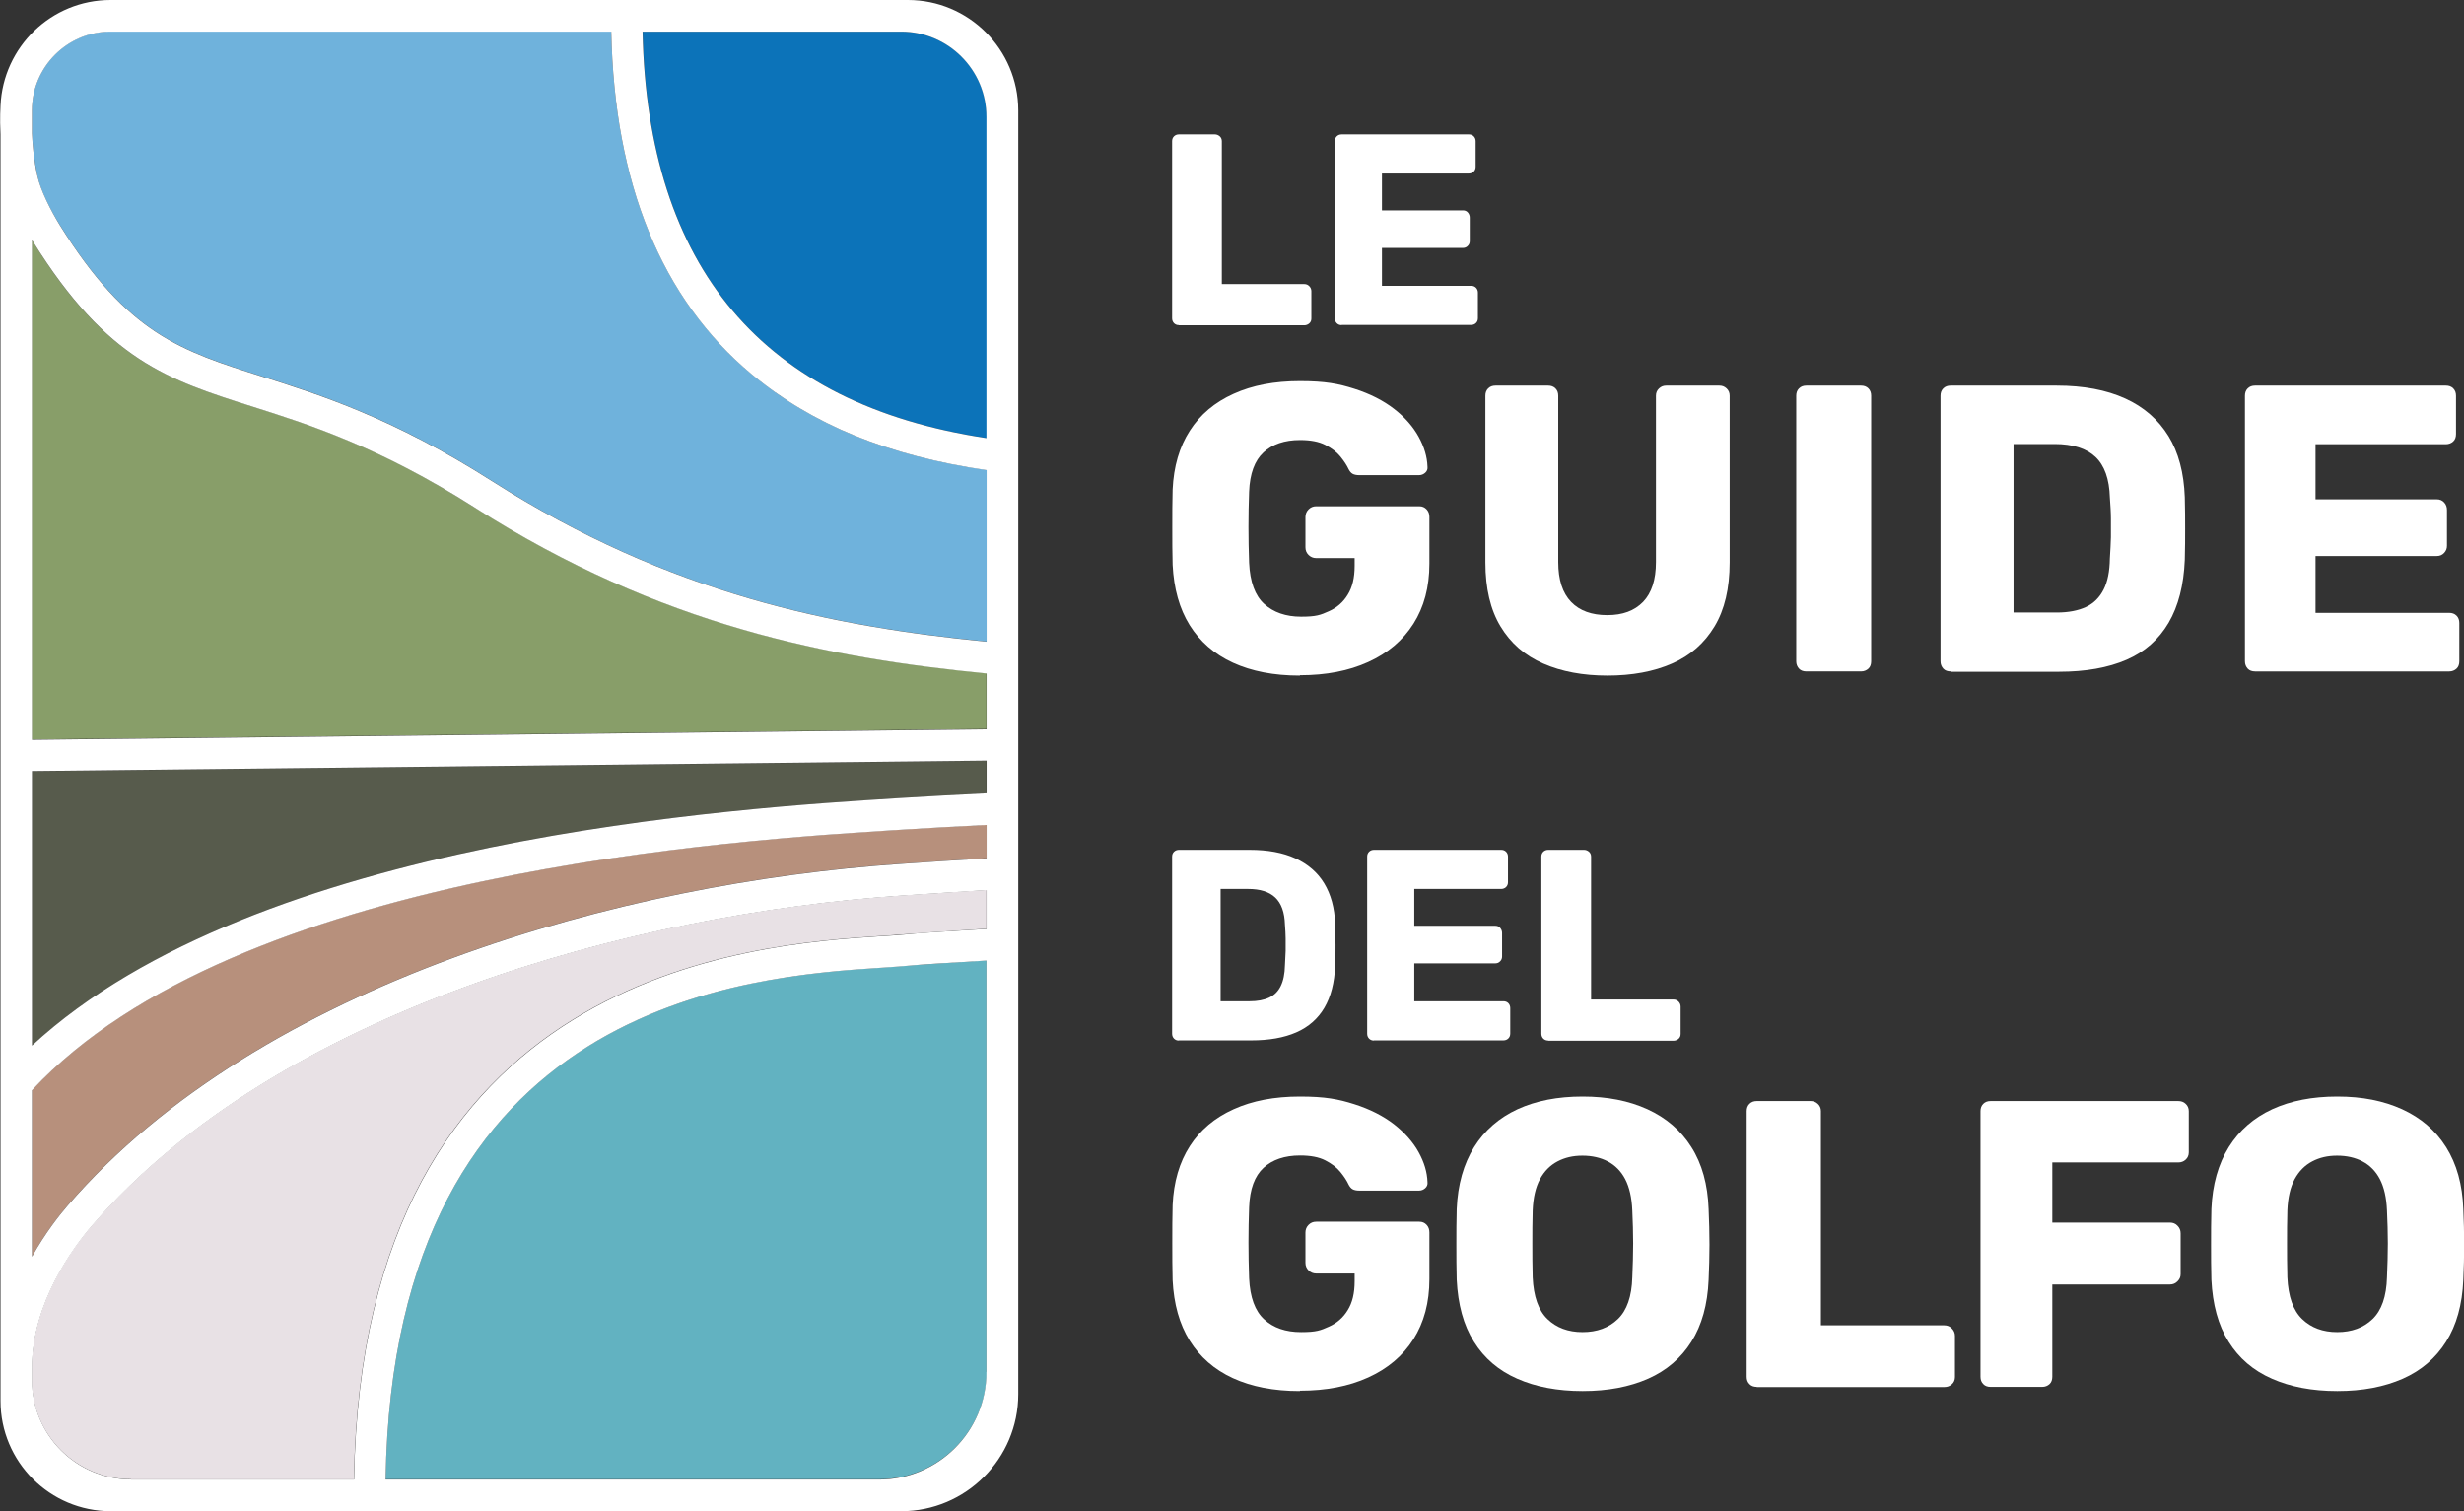
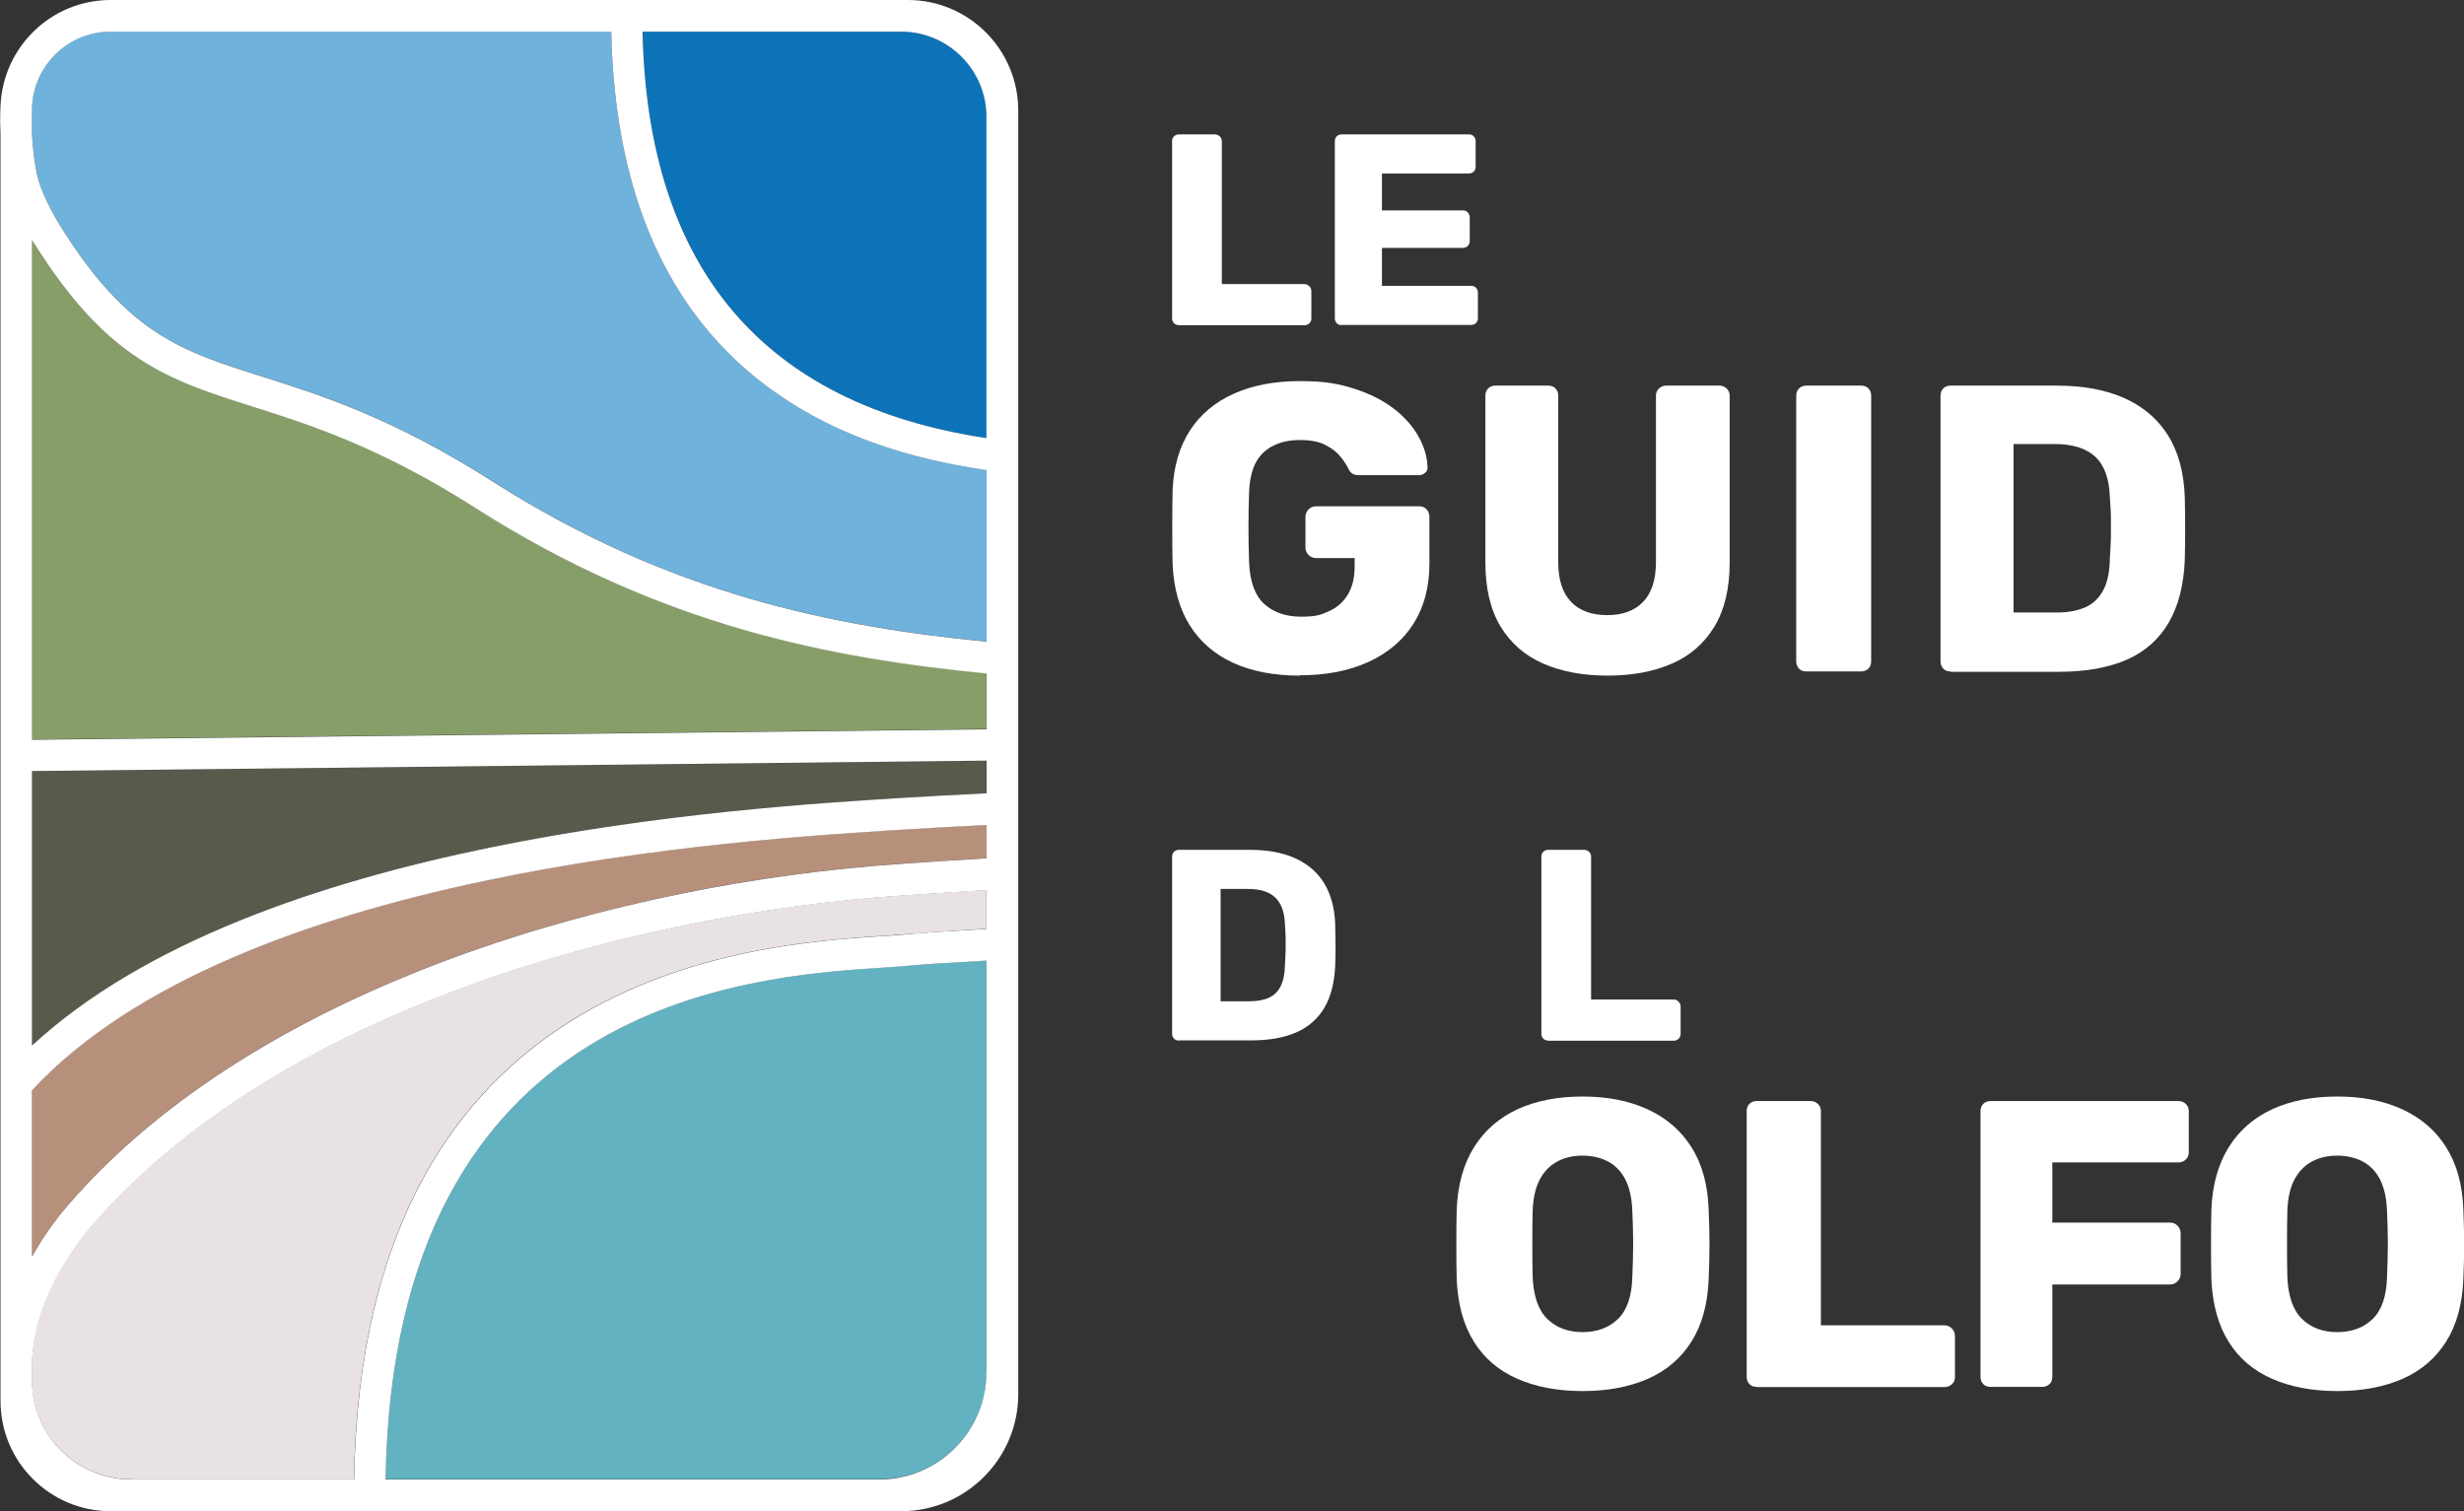
<svg xmlns="http://www.w3.org/2000/svg" id="b" version="1.1" viewBox="0 0 1417.3 869.1">
  <rect x="0" y="0" width="1417.3" height="869.1" fill="#333333" stroke="none" />
  <defs>
    <style> .st0 { fill: #fff; } .st1 { fill: #575b4c; } .st2 { fill: #b7907c; } .st3 { fill: #e8e1e5; } .st4 { fill: #6fb2dc; } .st5 { fill: #889e69; } .st6 { fill: #0c73b9; } .st7 { fill: #62b2c1; } </style>
  </defs>
  <g id="c">
    <path class="st0" d="M678.1,187c-1.2,0-2.1-.4-2.8-1.1s-1.1-1.7-1.1-2.8v-101.9c0-1.2.4-2.1,1.1-2.8s1.7-1.1,2.8-1.1h20.7c1,0,2,.4,2.8,1.1s1.2,1.7,1.2,2.8v82.2h47.4c1.2,0,2.1.4,2.9,1.2.8.8,1.2,1.8,1.2,2.9v15.7c0,1.2-.4,2.1-1.2,2.8s-1.8,1.1-2.9,1.1h-72.1Z" />
    <path class="st0" d="M771.7,187c-1.2,0-2.1-.4-2.8-1.1s-1.1-1.7-1.1-2.8v-101.9c0-1.2.4-2.1,1.1-2.8s1.7-1.1,2.8-1.1h73.2c1.2,0,2.1.4,2.8,1.1s1.1,1.7,1.1,2.8v14.7c0,1.2-.4,2.1-1.1,2.8s-1.7,1.1-2.8,1.1h-50v21.2h46.6c1.2,0,2.1.4,2.8,1.2s1.1,1.8,1.1,2.9v13.6c0,1.1-.4,2-1.1,2.7-.7.8-1.7,1.2-2.8,1.2h-46.6v21.8h51.3c1.2,0,2.1.4,2.8,1.1s1.1,1.7,1.1,2.8v14.7c0,1.2-.4,2.1-1.1,2.8s-1.7,1.1-2.8,1.1h-74.5Z" />
    <path class="st0" d="M747.6,388.6c-14.9,0-27.7-2.5-38.4-7.4s-19-12.2-24.9-21.6c-5.9-9.5-9.1-21-9.8-34.7-.2-6.7-.2-13.9-.2-21.5s0-14.9.2-21.8c.6-13.3,3.9-24.6,9.9-33.9,5.9-9.2,14.3-16.3,25.2-21.2,10.8-4.9,23.5-7.3,38.1-7.3s22.2,1.5,31.3,4.4,16.7,6.8,22.9,11.6,10.9,10.2,14.1,16c3.2,5.8,4.9,11.5,5.1,17.2.2,1.4-.3,2.6-1.3,3.5s-2.2,1.4-3.6,1.4h-34.3c-1.7,0-3-.3-3.9-.8s-1.6-1.4-2.2-2.5c-1.1-2.4-2.7-4.8-4.8-7.4s-5-4.8-8.7-6.7c-3.7-1.9-8.5-2.8-14.5-2.8-8.9,0-15.9,2.4-21,7.1s-7.9,12.2-8.3,22.6c-.5,13.5-.5,27.1,0,40.9.5,11,3.4,18.9,8.7,23.7s12.4,7.3,21.2,7.3,11.2-1,15.9-3.1c4.6-2,8.3-5.2,10.9-9.5,2.7-4.3,4-9.8,4-16.6v-4.5h-22.1c-1.7,0-3.2-.6-4.4-1.8s-1.8-2.6-1.8-4.4v-17.4c0-1.7.6-3.2,1.8-4.4,1.2-1.2,2.6-1.8,4.4-1.8h59.3c1.7,0,3.1.6,4.2,1.8,1.1,1.2,1.6,2.6,1.6,4.4v26.8c0,13.5-3.1,25-9.2,34.6-6.1,9.6-14.8,16.9-26,22s-24.3,7.6-39.2,7.6h0l-.2.2Z" />
    <path class="st0" d="M924.7,388.6c-14.1,0-26.5-2.3-37-6.9-10.6-4.6-18.8-11.8-24.6-21.4s-8.7-21.9-8.7-36.8v-95.9c0-1.7.5-3.1,1.6-4.2s2.5-1.6,4.2-1.6h30.3c1.7,0,3.1.5,4.2,1.6,1.1,1.1,1.6,2.5,1.6,4.2v95.7c0,10.2,2.5,17.8,7.4,22.9s11.9,7.6,20.8,7.6,15.6-2.5,20.6-7.6c4.9-5.1,7.4-12.7,7.4-22.9v-95.7c0-1.7.6-3.1,1.8-4.2,1.2-1.1,2.5-1.6,4.1-1.6h30.6c1.6,0,2.9.5,4.1,1.6,1.2,1.1,1.8,2.5,1.8,4.2v95.9c0,14.9-2.9,27.2-8.7,36.8s-13.9,16.8-24.5,21.4c-10.5,4.6-22.9,6.9-37.2,6.9h.2Z" />
    <path class="st0" d="M1039,386.2c-1.7,0-3.2-.5-4.2-1.6s-1.6-2.5-1.6-4.2v-152.8c0-1.7.5-3.1,1.6-4.2s2.5-1.6,4.2-1.6h31.5c1.7,0,3.1.5,4.2,1.6s1.6,2.5,1.6,4.2v152.8c0,1.7-.5,3.2-1.6,4.2s-2.5,1.6-4.2,1.6h-31.5Z" />
    <path class="st0" d="M1122,386.2c-1.7,0-3.2-.5-4.2-1.6s-1.6-2.5-1.6-4.2v-152.8c0-1.7.5-3.1,1.6-4.2s2.5-1.6,4.2-1.6h61.1c15.4,0,28.5,2.5,39.3,7.4s19.1,12.2,24.9,21.6c5.8,9.4,8.9,21.2,9.4,35.2.2,6.9.2,12.9.2,18.1s0,11.1-.2,17.9c-.6,14.6-3.7,26.6-9.3,36.2-5.6,9.5-13.6,16.7-24.2,21.3-10.6,4.6-23.6,6.9-38.9,6.9h-62.3v-.2ZM1158.2,352.3h24.9c6.7,0,12.3-1.1,16.8-3.2s7.8-5.5,10.1-10c2.3-4.5,3.5-10.5,3.6-17.9.3-4.5.5-8.6.6-12.2v-10.8c0-3.6-.3-7.6-.6-12-.3-10.7-3.1-18.5-8.3-23.4-5.2-4.9-13.1-7.4-23.4-7.4h-23.7v96.9h0Z" />
-     <path class="st0" d="M1297.1,386.2c-1.7,0-3.2-.5-4.2-1.6s-1.6-2.5-1.6-4.2v-152.8c0-1.7.5-3.1,1.6-4.2s2.5-1.6,4.2-1.6h109.8c1.7,0,3.1.5,4.2,1.6s1.6,2.5,1.6,4.2v22.1c0,1.7-.5,3.2-1.6,4.2s-2.5,1.6-4.2,1.6h-75v31.7h69.8c1.7,0,3.1.6,4.2,1.8,1.1,1.2,1.6,2.6,1.6,4.4v20.5c0,1.6-.5,2.9-1.6,4.1s-2.5,1.8-4.2,1.8h-69.8v32.7h76.9c1.7,0,3.1.5,4.2,1.6s1.6,2.5,1.6,4.2v22.1c0,1.7-.5,3.2-1.6,4.2s-2.5,1.6-4.2,1.6h-111.7Z" />
    <path class="st0" d="M678.1,598.5c-1.2,0-2.1-.4-2.8-1.1s-1.1-1.7-1.1-2.8v-101.9c0-1.2.4-2.1,1.1-2.8s1.7-1.1,2.8-1.1h40.8c10.2,0,19,1.6,26.2,4.9s12.8,8.1,16.6,14.4,6,14.1,6.3,23.4c0,4.6.2,8.6.2,12.1s0,7.4-.2,11.9c-.4,9.7-2.5,17.8-6.2,24.1s-9.1,11.1-16.2,14.2c-7.1,3.1-15.7,4.6-25.9,4.6h-41.6,0ZM702.2,575.9h16.6c4.5,0,8.2-.7,11.2-2.1s5.2-3.6,6.7-6.7,2.3-7,2.4-11.9c.2-3,.3-5.8.4-8.2v-7.2c0-2.4-.2-5.1-.4-8-.2-7.1-2.1-12.3-5.6-15.6s-8.7-4.9-15.6-4.9h-15.8v64.6h0Z" />
-     <path class="st0" d="M790.3,598.5c-1.2,0-2.1-.4-2.8-1.1s-1.1-1.7-1.1-2.8v-101.9c0-1.2.4-2.1,1.1-2.8.7-.7,1.7-1.1,2.8-1.1h73.2c1.2,0,2.1.4,2.8,1.1s1.1,1.7,1.1,2.8v14.7c0,1.2-.4,2.1-1.1,2.8-.7.7-1.7,1.1-2.8,1.1h-50v21.2h46.6c1.2,0,2.1.4,2.8,1.2s1.1,1.8,1.1,2.9v13.6c0,1.1-.4,2-1.1,2.7-.7.8-1.7,1.2-2.8,1.2h-46.6v21.8h51.3c1.2,0,2.1.4,2.8,1.1s1.1,1.7,1.1,2.8v14.7c0,1.2-.4,2.1-1.1,2.8s-1.7,1.1-2.8,1.1h-74.5Z" />
    <path class="st0" d="M890.5,598.5c-1.2,0-2.1-.4-2.8-1.1s-1.1-1.7-1.1-2.8v-101.9c0-1.2.4-2.1,1.1-2.8.7-.7,1.7-1.1,2.8-1.1h20.7c1,0,2,.4,2.8,1.1s1.2,1.7,1.2,2.8v82.2h47.4c1.2,0,2.1.4,2.9,1.2.8.8,1.2,1.8,1.2,2.9v15.7c0,1.2-.4,2.1-1.2,2.8s-1.8,1.1-2.9,1.1h-72.1Z" />
-     <path class="st0" d="M747.6,800.1c-14.9,0-27.7-2.5-38.4-7.4s-19-12.2-24.9-21.6c-5.9-9.5-9.1-21-9.8-34.7-.2-6.7-.2-13.9-.2-21.5s0-14.9.2-21.8c.6-13.3,3.9-24.6,9.9-33.9,5.9-9.2,14.3-16.3,25.2-21.2,10.8-4.9,23.5-7.3,38.1-7.3s22.2,1.5,31.3,4.4,16.7,6.8,22.9,11.6c6.2,4.9,10.9,10.2,14.1,16,3.2,5.8,4.9,11.5,5.1,17.2.2,1.4-.3,2.6-1.3,3.5s-2.2,1.4-3.6,1.4h-34.3c-1.7,0-3-.3-3.9-.8s-1.6-1.4-2.2-2.5c-1.1-2.4-2.7-4.8-4.8-7.4-2.1-2.6-5-4.8-8.7-6.7s-8.5-2.8-14.5-2.8c-8.9,0-15.9,2.4-21,7.1-5.1,4.7-7.9,12.2-8.3,22.6-.5,13.5-.5,27.1,0,40.9.5,11,3.4,18.9,8.7,23.7,5.3,4.9,12.4,7.3,21.2,7.3s11.2-1,15.9-3.1c4.6-2,8.3-5.2,10.9-9.5,2.7-4.3,4-9.8,4-16.6v-4.5h-22.1c-1.7,0-3.2-.6-4.4-1.8s-1.8-2.6-1.8-4.4v-17.4c0-1.7.6-3.2,1.8-4.4s2.6-1.8,4.4-1.8h59.3c1.7,0,3.1.6,4.2,1.8,1.1,1.2,1.6,2.6,1.6,4.4v26.8c0,13.5-3.1,25-9.2,34.6-6.1,9.6-14.8,16.9-26,22s-24.3,7.6-39.2,7.6h0l-.2.2Z" />
    <path class="st0" d="M910.3,800.1c-14.4,0-27-2.4-37.6-7.1-10.7-4.7-19-11.8-24.9-21.3-6-9.5-9.2-21.4-9.9-35.6-.2-6.7-.2-13.5-.2-20.2s0-13.6.2-20.5c.6-14.1,4-26,10-35.6s14.4-16.9,25-21.8c10.7-4.9,23.1-7.3,37.4-7.3s26.5,2.4,37.3,7.3c10.7,4.9,19.2,12.1,25.3,21.8,6.1,9.6,9.4,21.5,9.9,35.6.3,6.9.5,13.7.5,20.5s-.2,13.5-.5,20.2c-.6,14.3-3.9,26.1-9.9,35.6s-14.3,16.6-24.9,21.3c-10.7,4.7-23.2,7.1-37.6,7.1h0ZM910.3,766.2c8.3,0,15.1-2.5,20.3-7.5s8-13,8.3-24c.3-6.9.5-13.4.5-19.5s-.2-12.5-.5-19c-.3-7.4-1.7-13.4-4.1-18-2.4-4.6-5.8-8-10-10.2s-9.1-3.3-14.6-3.3-10.1,1.1-14.3,3.3-7.6,5.6-10.1,10.2c-2.5,4.6-3.9,10.6-4.2,18-.2,6.6-.2,12.9-.2,19s0,12.6.2,19.5c.5,11,3.3,19,8.5,24s11.9,7.5,20.2,7.5h0Z" />
    <path class="st0" d="M1010.5,797.7c-1.7,0-3.2-.5-4.2-1.6-1.1-1.1-1.6-2.5-1.6-4.2v-152.8c0-1.7.5-3.1,1.6-4.2s2.5-1.6,4.2-1.6h31c1.6,0,2.9.5,4.1,1.6s1.8,2.5,1.8,4.2v123.2h71c1.7,0,3.2.6,4.3,1.8,1.2,1.2,1.8,2.6,1.8,4.4v23.5c0,1.7-.6,3.2-1.8,4.2-1.2,1.1-2.6,1.6-4.3,1.6h-107.9Z" />
    <path class="st0" d="M1145,797.7c-1.7,0-3.2-.5-4.2-1.6-1.1-1.1-1.6-2.5-1.6-4.2v-152.8c0-1.7.5-3.1,1.6-4.2s2.5-1.6,4.2-1.6h107.9c1.7,0,3.2.5,4.3,1.6,1.2,1.1,1.8,2.5,1.8,4.2v23.7c0,1.7-.6,3.1-1.8,4.2-1.2,1.1-2.6,1.6-4.3,1.6h-72.4v34.6h67.7c1.7,0,3.2.6,4.3,1.8,1.2,1.2,1.8,2.6,1.8,4.4v23.5c0,1.6-.6,2.9-1.8,4.1s-2.6,1.8-4.3,1.8h-67.7v53.1c0,1.7-.5,3.2-1.6,4.2s-2.5,1.6-4.2,1.6h-29.7Z" />
    <path class="st0" d="M1344.4,800.1c-14.4,0-27-2.4-37.6-7.1-10.7-4.7-19-11.8-24.9-21.3-6-9.5-9.2-21.4-9.9-35.6-.2-6.7-.2-13.5-.2-20.2s0-13.6.2-20.5c.6-14.1,4-26,10-35.6s14.4-16.9,25-21.8c10.7-4.9,23.1-7.3,37.4-7.3s26.5,2.4,37.3,7.3c10.7,4.9,19.2,12.1,25.3,21.8s9.4,21.5,9.9,35.6c.3,6.9.5,13.7.5,20.5s-.2,13.5-.5,20.2c-.6,14.3-3.9,26.1-9.9,35.6s-14.3,16.6-24.9,21.3c-10.7,4.7-23.2,7.1-37.6,7.1h-.1ZM1344.4,766.2c8.3,0,15.1-2.5,20.3-7.5,5.2-5,8-13,8.3-24,.3-6.9.5-13.4.5-19.5s-.2-12.5-.5-19c-.3-7.4-1.7-13.4-4.1-18s-5.8-8-10-10.2-9.1-3.3-14.6-3.3-10.1,1.1-14.3,3.3c-4.2,2.2-7.6,5.6-10.1,10.2-2.5,4.6-3.9,10.6-4.2,18-.2,6.6-.2,12.9-.2,19s0,12.6.2,19.5c.5,11,3.3,19,8.5,24s11.9,7.5,20.2,7.5h0Z" />
    <path class="st6" d="M518.4,18.2h-148.7c2.8,135.8,69.3,214.4,197.8,233.8V67.2c0-27-22-49-49-49h0Z" />
    <path class="st7" d="M567.4,789.1v-236.7c-23.1,1.4-38,2.4-44.2,2.9-4,.4-8.9.7-14.5,1.1-77.6,5.1-282.5,18.4-286.9,294.4h283.9c34.1,0,61.8-27.7,61.8-61.8h0Z" />
    <path class="st2" d="M18.4,722.7c7.5-13.4,15.6-23.6,20.7-29.6,110.8-128.3,320-185.5,478.8-196.3,16.3-1.1,33-2.2,49.6-3.2v-19.2c-16.3.8-32.6,1.7-48.4,2.7-95.1,5.9-383.2,23.6-500.7,149.9v95.6h0Z" />
    <path class="st1" d="M18.4,443.5v157.9c129.2-119.6,406-136.7,499.5-142.4,16.2-1,32.8-1.9,49.5-2.7v-18.7l-549.1,6h0Z" />
    <path class="st3" d="M75.3,850.9h128.3c4.6-293,229.4-307.7,303.9-312.6,5.5-.4,10.2-.7,14-1h0c6.6-.6,21.7-1.6,45.9-3.1v-22.3c-16.2,1-32.5,2-48.4,3.1-155.2,10.5-359.2,66-466.3,190-10.4,12-34.4,44-34.4,81.7v7.2c0,31.4,25.6,56.9,56.9,56.9h0Z" />
    <path class="st5" d="M272.9,291.8c-54.7-35-95.2-47.7-127.7-58-48.7-15.4-83.8-26.5-126.3-94.9-.2-.3-.4-.6-.6-.9v287.3l549.1-6v-32.1c-89.7-8.7-187.3-27.1-294.5-95.5h0Z" />
    <path class="st4" d="M18.4,76.5c.3,6.8,1.2,15.4,3,24.2s7.9,20.6,13,28.7c39,62.6,69.8,72.4,116.4,87.1,33.5,10.6,75.2,23.8,132,60,103.2,65.9,197.7,83.9,284.7,92.5v-98.7c-56.1-8-100.5-26.1-135.3-55.3-51.8-43.3-78.8-109.6-80.6-196.9H63.6c-24.9,0-45.2,20.3-45.2,45.2v13.1h0Z" />
    <path class="st0" d="M522.2,0H63.6C29.5,0,1.8,27,.3,60.7h0c0,.5-.5,7,0,16.6v728.5c0,35,28.4,63.4,63.4,63.4h454.7c37.1,0,67.3-30.2,67.3-67.3V63.4C585.6,28.4,557.2,0,522.2,0h0ZM518.4,18.2c27,0,49,22,49,49v184.8c-128.5-19.4-194.9-98-197.8-233.8,0,0,148.8,0,148.8,0ZM18.4,63.4c0-24.9,20.3-45.2,45.2-45.2h288c1.8,87.3,28.8,153.6,80.6,196.9,34.8,29.1,79.1,47.2,135.3,55.3v98.7c-86.9-8.6-181.4-26.6-284.7-92.5-56.8-36.2-98.5-49.4-132-60-46.6-14.7-77.4-24.5-116.4-87.1-5-8.1-11.1-19.9-13-28.7-1.9-8.8-2.7-17.4-3-24.2v-13.1h0ZM567.4,456.3c-16.7.8-33.3,1.7-49.5,2.7-93.6,5.8-370.3,22.9-499.5,142.4v-157.9l549.1-6v18.7h0ZM18.4,627.1c117.5-126.3,405.6-144,500.7-149.9,15.8-1,32-1.9,48.4-2.7v19.2c-16.6,1-33.3,2-49.6,3.2-158.8,10.8-368,68-478.8,196.3-5.1,5.9-13.2,16.2-20.7,29.6v-95.6h0ZM75.3,850.9c-31.4,0-56.9-25.6-56.9-56.9v-7.2c0-37.7,24.1-69.7,34.4-81.7,107.1-124,311.1-179.5,466.3-190,15.9-1.1,32.1-2.1,48.4-3.1v22.3c-24.3,1.4-39.3,2.4-45.9,3.1h0c-3.7.4-8.5.7-14,1-74.4,4.9-299.3,19.6-303.9,312.6H75.3ZM221.8,850.9c4.4-276,209.3-289.4,286.9-294.4,5.6-.4,10.5-.7,14.5-1.1,6.2-.6,21.1-1.6,44.2-2.9v236.7c0,34.1-27.7,61.8-61.8,61.8H221.8ZM18.4,425.3V138.1c.2.3.4.7.6.9,42.6,68.4,77.7,79.5,126.3,94.9,32.5,10.3,72.9,23.1,127.7,58,107.2,68.4,204.8,86.7,294.5,95.5v32.1l-549.1,6h0v-.2Z" />
  </g>
</svg>